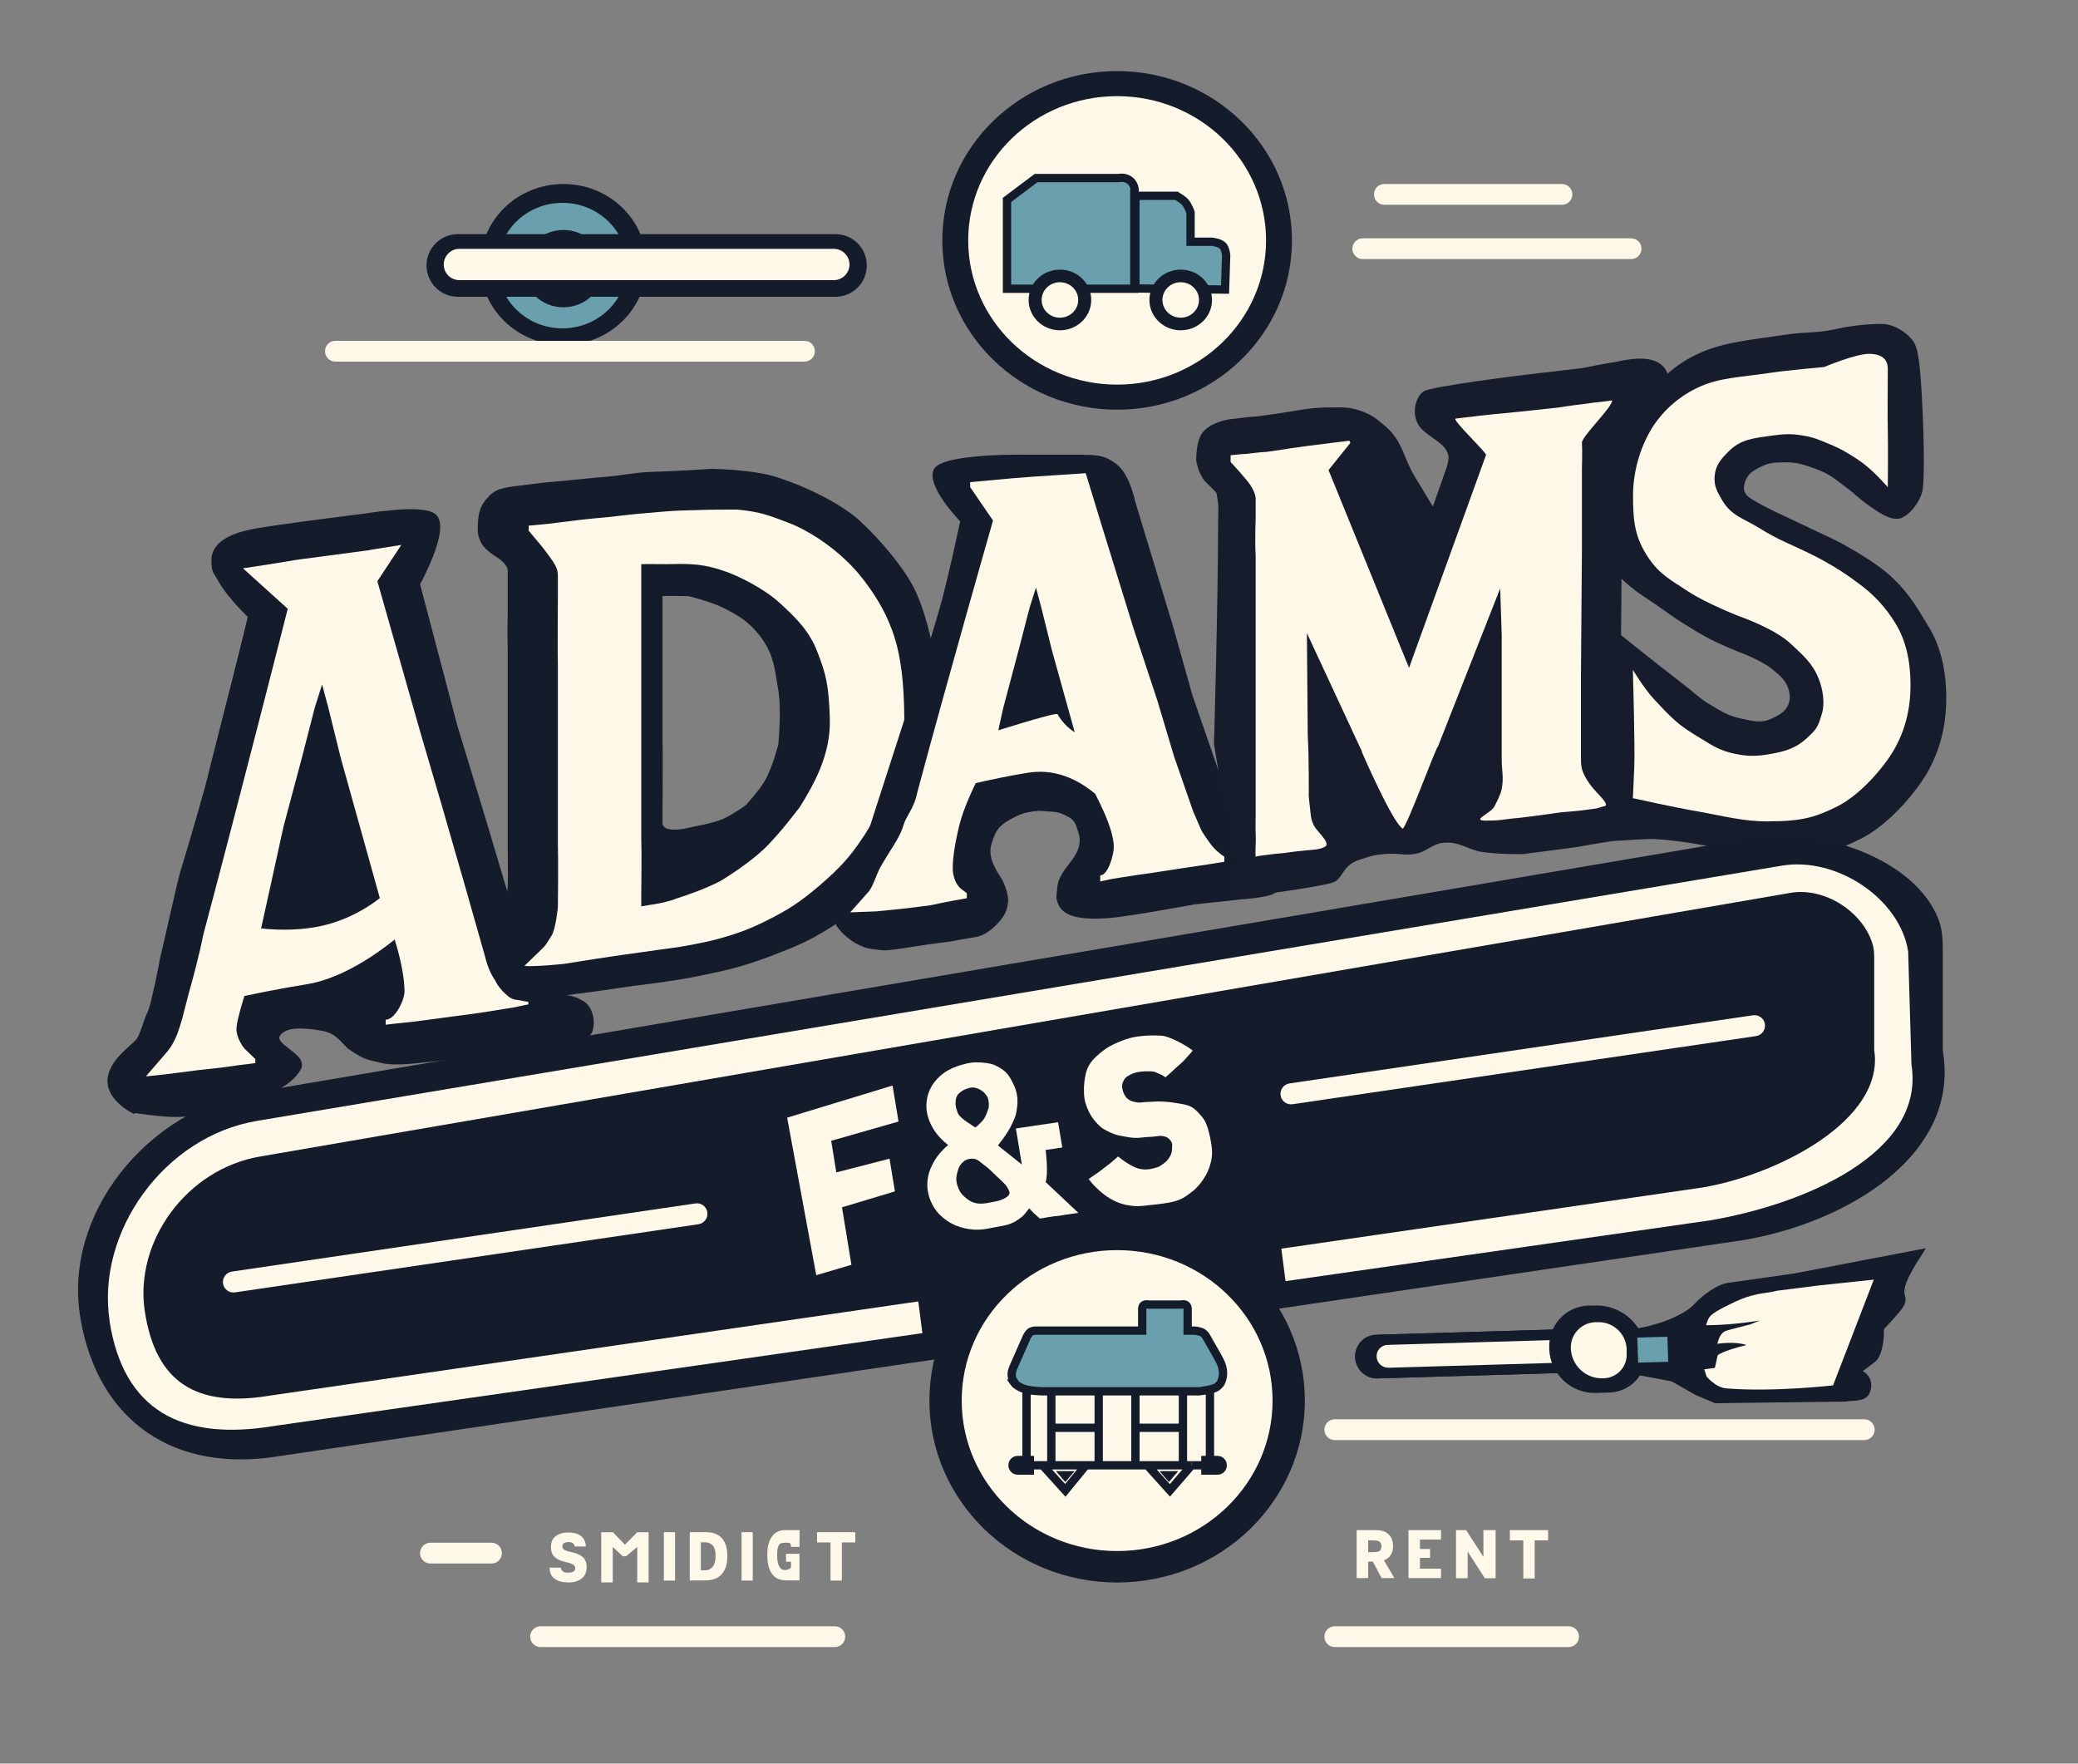
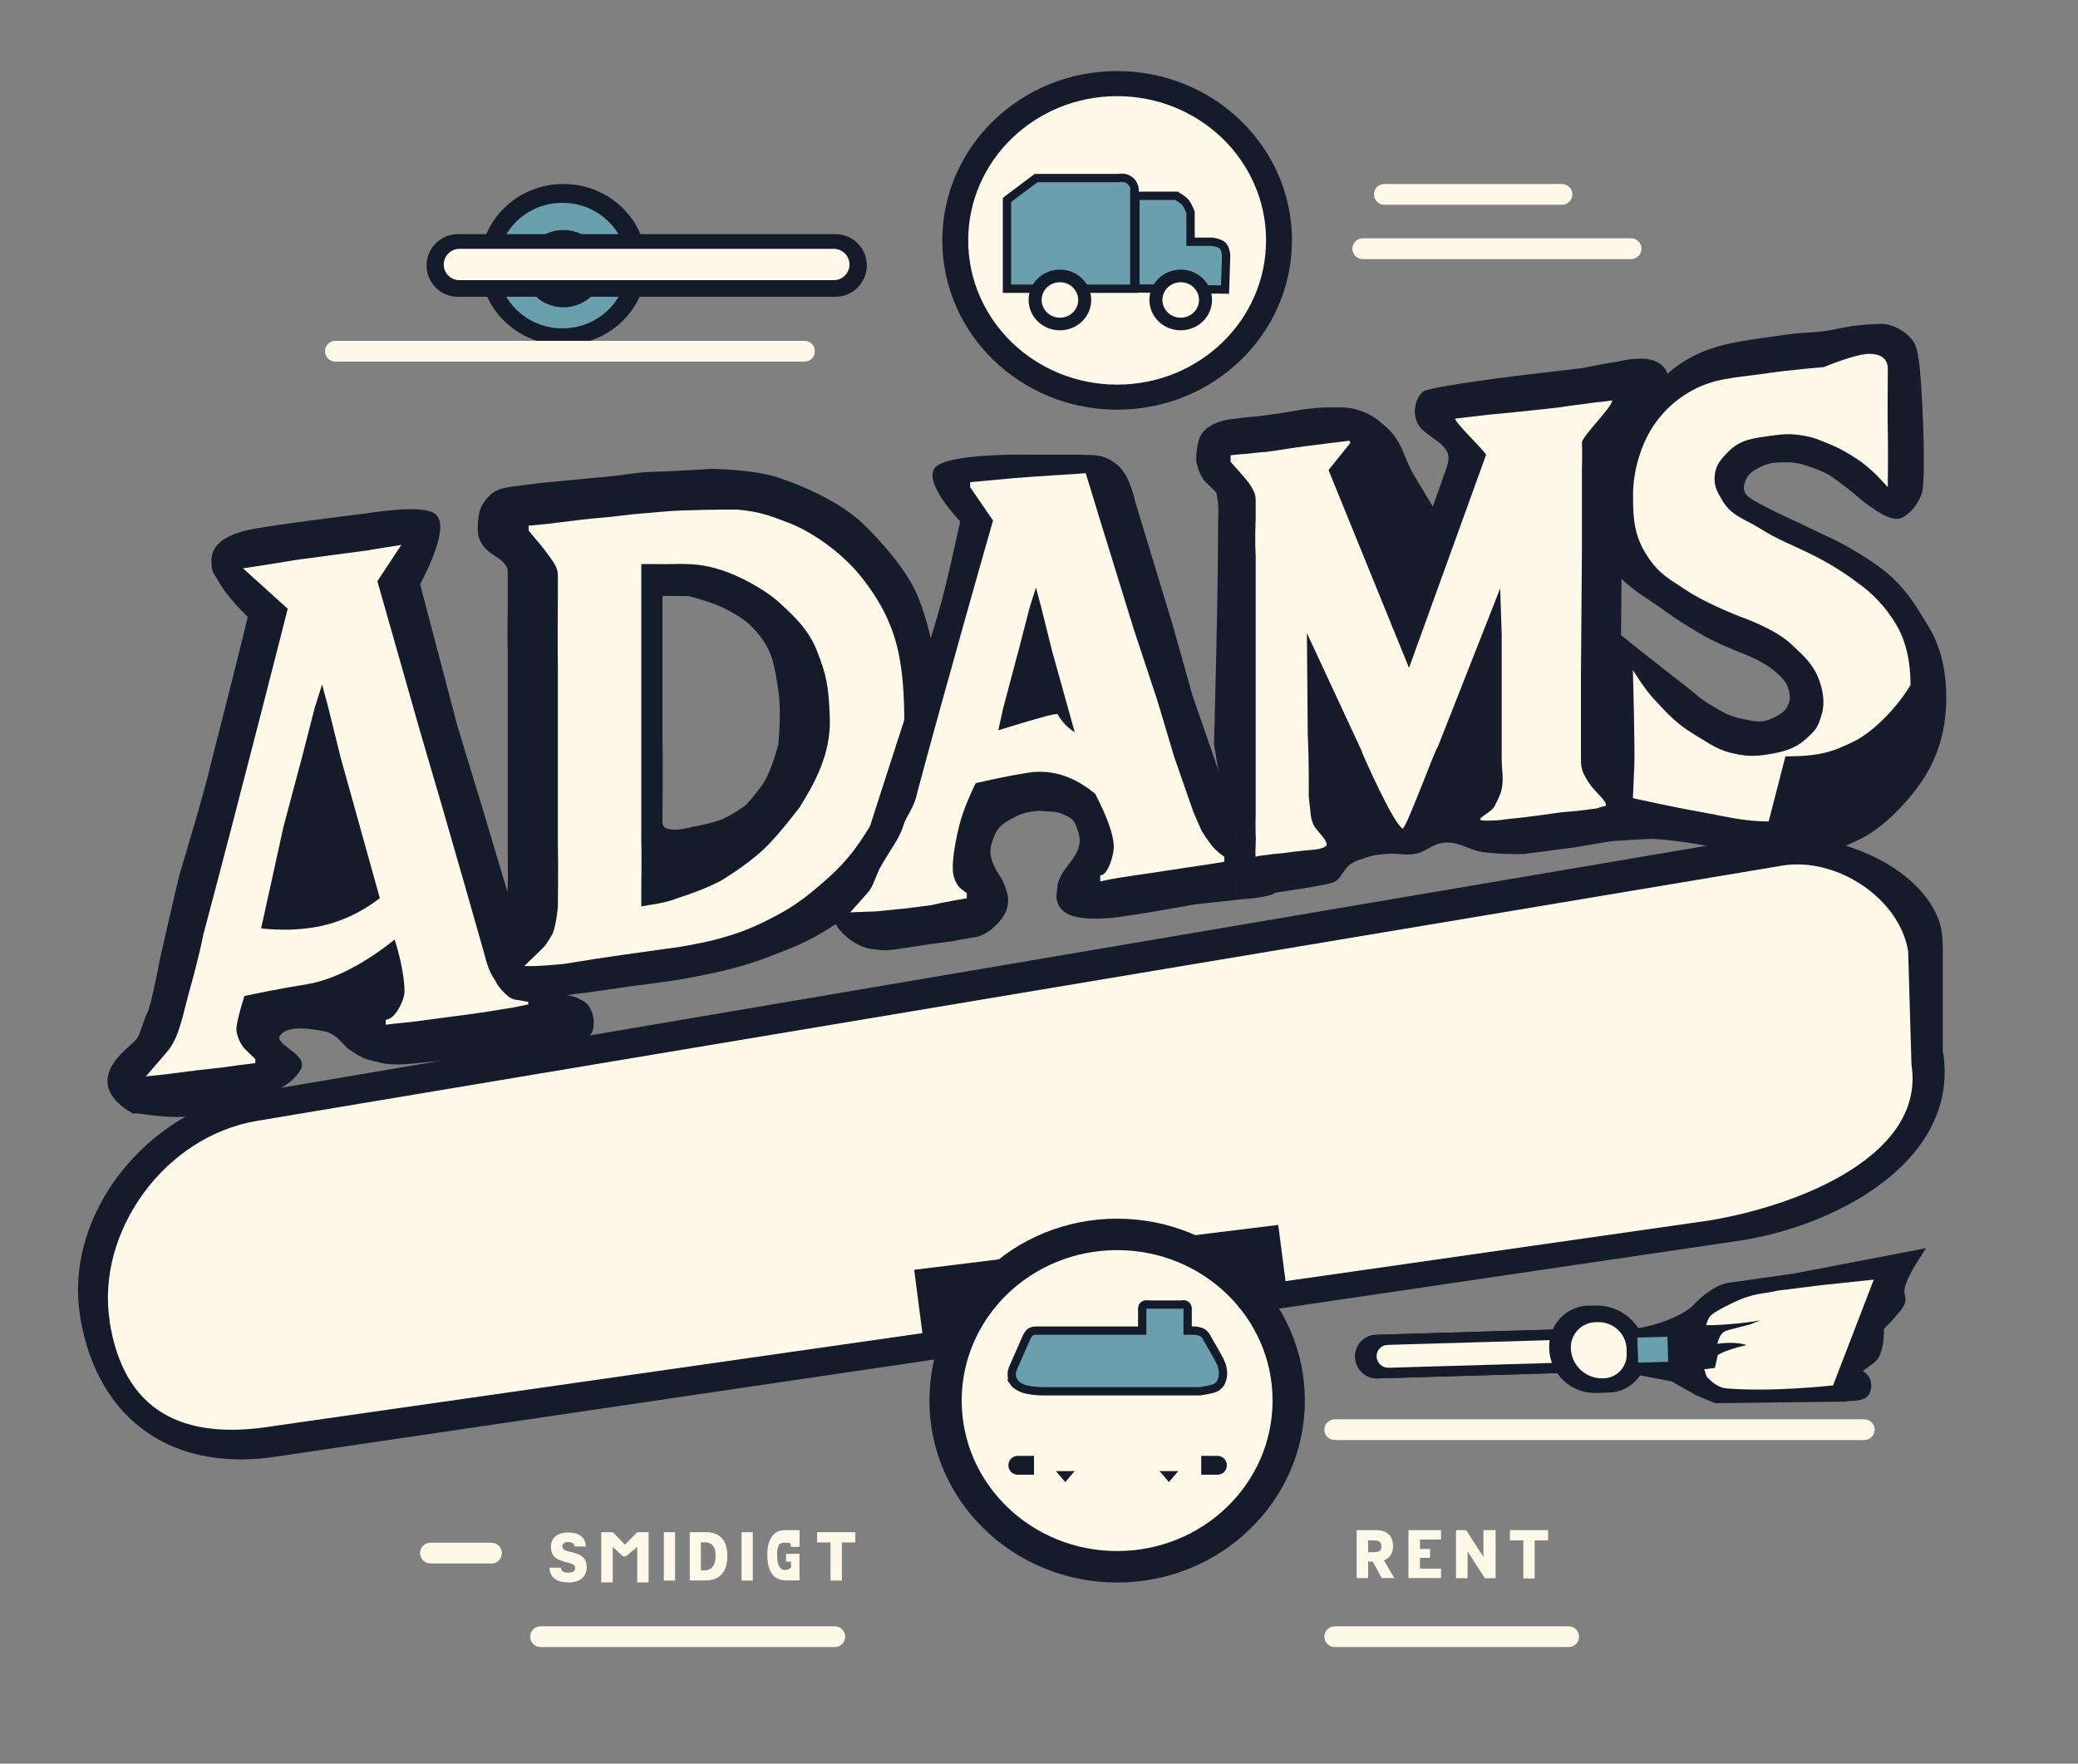
<svg xmlns="http://www.w3.org/2000/svg" id="_x31_500_x__x_1500_px_Geometric_Logo_1" version="1.1" viewBox="0 0 1500 1272.9">
  <rect x="0" y="0" width="1500" height="1272.9" fill="#808080" stroke="none" />
  <defs>
    <style>
      .st0 {
        fill: #161c2c;
      }

      .st1, .st2, .st3, .st4 {
        stroke: #141b2b;
      }

      .st1, .st2, .st5 {
        fill: #141b2b;
      }

      .st1, .st3, .st4 {
        stroke-width: 6px;
      }

      .st3, .st6 {
        fill: #6a9fad;
      }

      .st4 {
        fill: none;
      }

      .st7 {
        fill: #fef8e8;
      }
    </style>
  </defs>
  <g id="Design_Elements3" data-name="Design_Elements">
    <path class="st7" d="M983.7,172h193.7c4.2,0,7.5,3.4,7.5,7.5h0c0,4.2-3.4,7.5-7.5,7.5h-193.7c-4.2,0-7.5-3.4-7.5-7.5h0c0-4.2,3.4-7.5,7.5-7.5Z" />
    <path class="st7" d="M999.3,132.8h128.2c4.2,0,7.5,3.4,7.5,7.5h0c0,4.2-3.4,7.5-7.5,7.5h-128.2c-4.2,0-7.5-3.4-7.5-7.5h0c0-4.2,3.4-7.5,7.5-7.5Z" />
    <ellipse class="st5" cx="406.7" cy="190.9" rx="60" ry="58.1" />
    <ellipse class="st6" cx="406" cy="191.7" rx="46.7" ry="45.3" />
    <ellipse class="st5" cx="406.7" cy="193.9" rx="28.8" ry="27.9" />
    <path class="st7" d="M242.1,246h338.6c4.2,0,7.5,3.4,7.5,7.5h0c0,4.2-3.4,7.5-7.5,7.5H242.1c-4.2,0-7.5-3.4-7.5-7.5h0c0-4.2,3.4-7.5,7.5-7.5Z" />
    <path class="st5" d="M330.5,169h272.6c12.5,0,22.6,10.1,22.6,22.6h0c0,12.5-10.1,22.6-22.6,22.6h-272.6c-12.5,0-22.6-10.1-22.6-22.6h0c0-12.5,10.1-22.6,22.6-22.6Z" />
    <path class="st7" d="M320.3,190.9c0-6.2,5.1-11.3,11.3-11.3h270.3c6.2,0,11.3,5.1,11.3,11.3h0c0,6.2-5.1,11.3-11.3,11.3h-270.3c-6.3,0-11.3-5.1-11.3-11.3h0Z" />
    <path class="st7" d="M310.7,1113.5h44.1c4.2,0,7.5,3.4,7.5,7.5h0c0,4.2-3.4,7.5-7.5,7.5h-44.1c-4.2,0-7.5-3.4-7.5-7.5h0c0-4.2,3.4-7.5,7.5-7.5Z" />
    <path class="st7" d="M390.2,1173.8h212.4c4.2,0,7.5,3.4,7.5,7.5h0c0,4.2-3.4,7.5-7.5,7.5h-212.4c-4.2,0-7.5-3.4-7.5-7.5h0c0-4.2,3.4-7.5,7.5-7.5Z" />
    <path class="st7" d="M963.5,1173.8h168.8c4.2,0,7.5,3.4,7.5,7.5h0c0,4.2-3.4,7.5-7.5,7.5h-168.8c-4.2,0-7.5-3.4-7.5-7.5h0c0-4.2,3.4-7.5,7.5-7.5Z" />
    <path class="st7" d="M963.5,1024.4h382.2c4.2,0,7.5,3.4,7.5,7.5h0c0,4.2-3.4,7.5-7.5,7.5h-382.2c-4.2,0-7.5-3.4-7.5-7.5h0c0-4.2,3.4-7.5,7.5-7.5Z" />
    <path class="st2" d="M96.9,801.7l-.2,1.1h.2c.1,0,.4,0,.7.1.6,0,1.4.2,2.4.3,2,.3,4.9.7,8.1,1.1,6.3.7,14.1,1.5,19.7,1.4,16.9-.3,25.9-3.2,41-7.9,1-.3,1.9-.6,2.9-.9,5.5-1.7,12.3-4.3,17.7-6.4,2.7-1.1,5.1-2,6.8-2.7.8-.3,1.5-.6,2-.8.2-.1.4-.2.5-.2h.1c0,0,0,0,0,0h0l-.5-1,.5,1h0s.1,0,.1,0c0,0,.2,0,.4-.2.4-.2.9-.4,1.5-.7,1.2-.6,2.9-1.6,4.8-2.9,3.7-2.5,8.2-6.3,11-11.2.8-1.4,1-2.8.8-4.2-.2-1.3-.9-2.6-1.7-3.7-1.7-2.2-4.4-4.3-6.9-6.2l-.2-.2c-2.5-1.9-4.8-3.7-6.2-5.4-.7-.9-1.1-1.7-1.3-2.4-.1-.7,0-1.5.5-2.3,2.3-3.7,7.2-5.3,13-5.5,5.8-.3,12.1.6,16.7,1.4,4.5.7,7.3,1.8,10.1,3.6,2.8,1.9,5.4,4.7,9.6,9.1h0c0,0,.1.2.1.2,6.4,4.4,9.7,6.3,12.8,7.5,2,.8,3.9,1.2,6.5,1.8,1.3.3,2.7.6,4.4,1.1,5.4,1.4,12.4,1.3,18,1,2.8-.2,5.3-.4,7.1-.6.9,0,1.6-.2,2.1-.3.2,0,.4,0,.6,0h.2s0,0,0,0l17.6-1.8h0l14-1.8h0c3.7-.5,8.9-1.2,13-1.7l5.3-.7,1.6-.2h.4s.1,0,.1,0h.2s.5,0,.5,0l1.9-.2,6.1-.8c4.6-.6,9.7-1.3,11.8-1.5,2.7-.4,10-1,16.7-1.6,3.3-.3,6.5-.5,8.8-.7.7,0,1.4-.1,1.9-.2h.8c0,0,.8-.1.8-.1h.2s0,0,0,0h0v-1.1c0,0,0,1.1,0,1.1h0v-.2q0,.2,0,.2h0s.2,0,.2,0c0,0,0,0,.2,0,.1,0,.3,0,.5,0,.5,0,1.3-.2,2.3-.4,1.9-.4,4.5-1,7.1-1.9,2.6-.9,5.4-2,7.7-3.5,2.2-1.5,4.1-3.4,4.8-5.7,1.2-4.2,1-8.7-.2-12.4-1.2-3.7-3.4-7-6.4-8.6-.3-.2-.6-.3-.9-.5-2.2-1.2-4.1-2.2-6.5-2.8-2.8-.8-6.3-1.2-11.9-1.2s-1.3,0-1.9,0c-2,0-3.6,0-5.1,0-1.9-.1-3.3-.4-4.4-.9-2.1-1-3.5-3-4.9-8.4h0s0,0,0,0l-17-57.6h0l-19.7-66h0s-18.8-61.8-18.8-61.8l-26.9-102.1s0,0,0,0c.2-.3.4-.7.7-1.3.6-1.1,1.4-2.7,2.4-4.6,1.9-3.9,4.3-9.1,6.5-14.7,2.1-5.5,4-11.4,4.7-16.6.7-5.1.3-9.8-2.6-12.6-1.2-1.1-2.9-1.9-5-2.5-2-.5-4.5-.9-7.1-1.1-5.3-.4-11.6-.1-17.7.4-6,.5-11.8,1.2-16.1,1.8-2.2.3-3.9.6-5.1.8-.6,0-1.1.2-1.4.2-.2,0-.3,0-.4,0h0s0,0,0,0c-.9.1-2.9.4-5.7.7-15.6,2-55.4,7-68.8,9.5-.2,0-.4,0-.5,0-5.1.9-13.2,2.4-20.1,5.6-7.1,3.3-13.4,8.6-13.4,17.3s1.8,9,4.3,13.6c2.5,4.6,5.8,9.2,9.2,13.2,3.3,4,6.6,7.6,9.1,10.1,1.2,1.3,2.3,2.3,3,3,.3.3.5.5.7.6,0,.3-.2.7-.3,1.4-.4,1.9-1.3,5.4-3,12.4-3.4,13.8-10.2,41-23.8,94.2h0s0,0,0,0c-3.4,15.6-18.8,67.2-21.7,76.4h0c-1.3,4.6-5.1,20.9-8.5,36-1.7,7.5-3.4,14.8-4.6,20.2-.6,2.7-1.1,4.9-1.5,6.4l-.4,1.8v.5c-.1,0-.1.1-.1.1h0s0,0,0,0h0s0,0,0,0h0s1.1.2,1.1.2l-1.1-.2h0s0,0,0,0v.3c0,.1,0,.2-.1.4,0,.2,0,.4-.1.6-.2.9-.4,2.2-.7,3.7-.6,3.1-1.5,7.3-2.4,11.6-1,4.3-2,8.8-2.9,12.5-.5,1.9-1,3.5-1.4,4.8-.4,1.4-.8,2.3-1.1,2.9-1.2,2.2-2.3,5.4-3.3,8.5-.2.7-.4,1.3-.7,1.9-.6,1.9-1.3,3.8-2,5.4-.7,1.6-1.5,3-2.3,3.9-.7.8-2,1.9-3.6,3.4-.3.3-.6.6-1,.9-2,1.8-4.4,4-6.7,6.4-4.6,4.9-8.9,11.2-9.1,18.3-.2,7.5,4.6,13.4,9.3,17.4,2.3,2,4.7,3.6,6.5,4.6.9.5,1.6.9,2.1,1.2.3.1.5.2.6.3,0,0,.1,0,.2,0h0s0,0,0,0h0l.5-1ZM96.9,801.7l-.2,1.1h-.2s-.2,0-.2,0l.5-1Z" />
    <path class="st7" d="M267.1,396.9l22.6-3.6-17.3,26.2,30.9,108.6,15.8,53.9,16.6,57.6,14.3,50.3c2.3,9.5,5.3,15.3,9,19.7,3.8,4.4,6.6,6.8,11.3,8.7,3.9,1.6,10.5,2.2,10.5,2.2l.7,4.4-10.5,2.2-13.6,2.2s-9.9,1.6-14.3,2.2c-3.3.5-16.6,2.2-16.6,2.2,0,0-10.5,1.4-16.5,2.2l-11.3,1.5-14.3,1.5-6,.7v-3.6c6.8,0,13.6-14.2,13.6-20.4,0-16.4-8.2-44.9-15.1-57.6l-30.9-110.8-9-36.4-4.5-16.8-5.3,16.8-9,35-13.6,51-7.5,34.2-13.5,61.2c-2.2,14.2-14.3,44.5-12.8,52.5,1.8,9.5,7.5,13.9,7.5,13.9l6,5.8v2.9c-4.5.7-12,1.5-12,1.5l-10.5,1.5-19.6,2.2c-.2,0-22.6,2.9-22.6,2.9l-14.3,1.5s12-13.9,15.1-17.5c3-3.6,3.8-5.1,6-9.5,2.3-4.4,5.3-15.3,5.3-15.3,0,0,2.5-9.6,4.5-17.5,2.3-8,7.9-28.7,10.5-42.3,25.7-96.3,61-235.4,61-235.4l-32.3-29.2c33.9-5.1,33.9-5.5,42.1-6.6,7.5-1,44.7-5.9,49.7-6.6ZM283.7,639.6l1.1,38.6c-19.9,16-42.5,28.7-62.8,32.1-20.1,3.3-38,6.8-56.5,11l-2.9-56.1s33,10.2,67,3.6c34-6.6,54.2-29.2,54.2-29.2Z" />
    <path class="st5" d="M366.8,719c-2.9-2.2-5.5-5.1-7.5-8-3.4-4.8-2.7-9.6-2.3-15.3.5-5.7,3-8.5,4.6-14,2.4-8.5,1.7-16.6,3-25.3,2.9-19.2,1.9-22.1,1.9-41.6v-144.5c-.4-12.5,0-29,0-29v-29.2c0-4.9-7.2-9.5-7.2-9.5,0,0-8.3-4.8-11.3-9.7-3.3-5.4-3.4-9.6-3-15.8.5-6.9,1.5-11.4,6-16.8,6.2-7.5,11.1-8.1,23.3-9.7,11.4-1.5,18.8-2.4,28.6-3.2,9.5-.8,24-2.5,33.8-3.2,10.6-.8,23.2-3.4,33.1-3.6,18.5-.5,43.6-2.2,43.6-2.2,0,0,29.2.3,46.7,5.8,25.2,8,49.8,21.3,61.7,32.8,12.2,11.2,33.5,35.1,40.6,53.2,7.5,17.7,14.3,46.6,15.1,72.9.7,25.9-2.5,54.8-8.3,74.3-5.3,17.8-14,36.5-29.4,57.6-12.2,16.7-23,23.4-40.6,34.6-15.7,10-25.7,13.9-43.2,20.6-20.9,7.9-33.4,10.6-55.4,15-16.5,3.3-42.8,6.3-42.8,6.3l-30.3,4.4s-18.9,2.2-30.9,4.4c-7.1,1.3-11.8,3.8-18.8,2.2-5.6-1.3-6.7-.2-11.3-3.6ZM522.6,590.7c6.6-2.9,15.8-9.6,15.8-9.6,0,0,9.2-10,13.6-17.4,5.5-9.5,9.8-26.2,9.8-26.2,0,0,2.5-24.2,0-39.4-2.6-16-3.4-26.5-13.5-39.4-7.7-9.8-14.3-13.9-25.6-19.7-9.4-4.8-25.6-8.7-25.6-8.7,0,0-10.2-.4-24.1,0-6.6.2-27.2-40-36.2-40s-11.4.7-14,2.7l55.4-20.2v158.2c.4,13.1,0,53.2,0,62.7s22.6,2.9,22.6,2.9c0,0,13.8-2.3,21.8-5.8Z" />
    <path class="st7" d="M378.6,697.1c5.3-5.1,4.5-4.4,6.8-6.6,3-2.9,2.3-2.2,5.3-5.1,3.8-3.6,3.8-4.4,7.5-10.2,3-4.7,4.5-20.4,4.5-20.4,0,0,.4-33.1,0-45.8v-128.4c-.3-11.5,0-48.8,0-48.8v-16c0-4.5-1.3-7.1-3.8-10.9-1.9-2.9-7.5-10.2-7.5-10.2l-9.8-11.7v-3.6c12-1.2,9.8-.7,21.1-2.2,10.5-1.4,23.3-2.9,32.4-3.6,8.7-.7,18.1-2.2,27.1-2.9,9.8-.7,19.4-1.9,28.6-2.2,17.1-.5,21.1-.7,41.4-.7,16.5,1.6,22.4,4,36.9,9.5,14.5,5.5,30.4,16.4,41.4,27,11.3,10.3,25,29.3,31.6,45.9,6.9,16.3,9.8,34.9,10.5,59,.7,23.9-.7,29.4-6,47.4-4.9,16.4-9.8,25.4-18.8,40.1-11.5,18.8-19.9,28.6-36.9,43-13.4,11.4-21.8,16.9-37.6,24.8-12.9,6.4-20.7,9.2-34.6,13.1-10.7,3-27.9,5.8-27.9,5.8l-41.4,5.8-19.6,2.9-22.6,3.6s-21.1,2.2-28.6,1.5ZM486.9,649c11.3-3.6,23.3-8,33.1-13.1,12.1-7.3,26.3-17.5,34.6-26.2,8.6-9.1,13.5-15.3,22.6-27,10.5-16.8,22.6-38.2,21.8-64.1-.7-23.9-2.8-32.3-9-48.1-6-16.1-17.6-26.5-27.6-35.7-10.4-9.5-29.3-19.5-41.6-23.3-12.3-4.1-21.8-4.7-34.6-4.4-6.1.2-10.5,0-18.8,0s-10.5.6-12.9,2.5l8.4-15.6v211.3c.4,12.1,0,30.6,0,39.4v9.5c7.5-1.5,12.8-1.5,24.1-5.1Z" />
    <path class="st5" d="M781.7,328.3c11.9,0,16.3.8,24.1,6.6,9.7,7.1,13.6,27,13.6,27l26.9,88.6,14.5,51.5,19.4,56,14.8,47c1.9,9,4.6,12.2,8.6,16.4,4,4.2,6.1,4.9,11.3,6.8,4.3,1.6,7.1,6.4,7.1,6.4,0,0,2,4.8,0,7.9-2.1,3.3-4.8,3.5-8.6,4.4-7,1.6-17.3,2.2-17.3,2.2,0,0-8.5,1-13.5,1.5-3.8.3-20.3,2.2-20.3,2.2l-16.5,2.9-16.6,2.9-18.8,2.9s-13.8,2.2-25.4,1.4c-9.8-.7-19-2.9-21.8-12.1-1.2-3.8-.4-4.3,0-10.1,1-15.6,21.6-22.9,14.8-41.2-1.1-2.9-1.2-4.5-3-6.8-2.2-2.7-4.3-3.4-7.5-4.9-4.4-2-7.3-1.9-12.1-2.2-5.3-.4-6-.7-13.5.7-4.6.9-8.3,2.9-8.3,2.9,0,0-6.3,2.9-9.8,5.8-3.8,3.2-5.1,5.7-6.8,10.2-1.9,5.2-2.7,8.4-1.5,13.9,1.4,6.6,7.7,15.4,7.7,15.4,0,0,5,9.6,4.5,16.2-.5,7.1-3.2,11.2-8.1,16.4-4.9,5.2-10.8,8.7-16,9.4s-16.6,2.9-16.6,2.9l-18,2.4-18.1,2.8c-11.7,1.6-11.6,1.6-18.3.8-6.3-.7-9.3-1.5-14.8-4.5-8-4.4-18-14.8-14.3-18.2,3.6-3.4,4.7-10.8,7.5-15,2.8-4.1,6.8-19.7,6.8-19.7,0,0,42.4-132,45.2-139.5,3.1-7.5,11.1-35.3,14.9-48.1,5.8-19.7,15.2-64.1,15.2-64.1,0,0-25.6-26.2-18.8-37.9,6.8-11.7,69-10.2,69-10.2h38.6Z" />
    <path class="st7" d="M783.7,341.5l4.5,14.6,6,19.7,24.1,78,17.1,51.7,12.2,40.8,13.7,39.4,6,13.8s5.1,8.4,9,12.6c3.1,3.4,7.5,6.3,7.5,6.3v3.6l-14.3,2.3-15.1,2.2s-10.5,1.7-14.3,2.2c-2.8.4-9.8,1.5-9.8,1.5,0,0-5.4.8-10.5,1.5l-9.8,1.5-9,1.5-6.8,1.5v-4.4c5.8,0,9.8-15.2,9.8-20.4,0-14-12.7-37.2-18.5-48l-26.2-94.1-7.7-31-3.8-14.2-4.5,14.2-7.7,29.7-11.5,43.3-6.4,29.1s-19.4,32.1-25.1,54.8c-3.5,13.9-5.8,28.9-4.5,35.7,1.5,8.1,6,10.9,6,10.9l3.8,2.9v3.6c-3.8.6-15.8,2.9-15.8,2.9l-10.5,2.2-17.3,2.2-21.8,2.2-18.8.7s11-12.2,13.6-15.3c2.6-3.1,5.6-12.3,7.5-16,1.9-3.7,8.3-13.9,8.3-13.9,0,0,7.3-10.8,9-17.5,1.9-6.8,7.9-12.5,10.1-24.1,21.9-81.8,54.6-196,54.6-196l-16.5-24.1v-3.6s19.2-1.8,31.6-2.9c17.7-1.5,47.7-3.1,51.9-3.6ZM786,533.1l12,46.6c-20.3-20.2-39.2-24.7-56.4-21.9-17,2.8-24,4.5-39.8,8l-1.6-40.1,13.5,3.6s48.7-15.6,49.7-13.8c8.3,14.6,22.6,17.5,22.6,17.5Z" />
    <path class="st0" d="M912.4,645.4s43.6-5.8,50.4-8.7c6.8-2.9,6.1-12,18.1-16,8.8-2.9,11.1-3.8,20.3-4.4,9.2-.6,12.5,1.4,20.3,0,8.4-1.5,11.8-7,20.3-8,11.1-1.3,18.1,5.1,27.9,6.6s26.3,1.8,30.1,1.5l33.9-4.4c3.8-.3,28.5-5.1,32.4-5.1s18.1-1.5,33.1-1.5-10.2-9.1-10.2-9.1c0,0-10.5-4.5-13.9-8.4-3.3-3.7-3.7-12.4-3.7-12.4,0,0-1.5-12.8-1.5-21.4v-67.4l.9-102.7,4.4-41,7.5-25.5s11.3-21.9,18.8-32.1c4.5-8.7,4.5-19-5.3-24.1-9.8-5.1-26.1-.8-30.1,0-4,.4-20.1,3.6-24.1,4.4-3.8.4-34.8,4.1-37.6,4.4-3,.3-71.5,8.7-76.8,12.4-5.3,3.6-9,15-3.8,24,5.3,9,22.6,13.4,21.8,24.8-.2,2.6-1.5,6.6-1.5,6.6l-9.8,27.7s-8.1-13.3-13.2-21.9c-8.3-13.9-8.5-25-20.7-35.7-6.5-5.7-10.6-8.9-18.8-11.7-8.6-2.9-14.2-2.2-23.3-2.2-10.9,0-23.4,2.3-27.6,3.1-4.2.5-8.3,1.4-11.3,1.7-2.8.3-8,1.2-12.2,1.7-4.2.1-12.5,1.2-16.5,1.7-4,.1-16.9,2.5-22.7,10-5,6.5-4.5,20.4-4.5,20.4,0,0,1.2,6.7,3.8,10.9,2.1,3.4,0,1.5,6.8,8,4.9,4.8,3.8,3.6,4.5,7.3,1.4,7,.7,11.1.7,18.2-.1,62.5-3,160-3,160l5.3,31.6,5.3,18.2,3,13.8s2,14,2.2,19.7c.4,5.3-2.8,23.5-2.2,28.4,2.4-.6,22.6-3.6,22.6-3.6Z" />
    <path class="st7" d="M983.2,542.6l-44.4-95.5h4.5l.7,83.8c1,17.8.7,43.7.7,43.7,0,0,.8,8,1.5,13.8.3,2.4.6,3.5,1.5,5.8.9,2.3,1.8,3.4,3.8,5.8,1.5,1.9,1.5,1.7,3,3.6,1.7,2.1,4.5,5.8,2.3,7.3-3.7,2.4-9.9,2.5-14.3,2.9-6.3.6-9,1-12.8,1.5-3.8.7-8.3.7-13.5,1.5-4.5.6-7.8.9-9.8,1.5-.5-4.3.4-11.4,0-15.9-.2-4.9,0-15.4,0-15.4v-185.8c-.7-12.3,0-26.2,0-26.2v-14.6c0-4-2-7.2-3.8-10.2-2.2-3.7-14.3-16.8-14.3-16.8v-4.8s7.8-.9,11.3-1c3.5-.4,10.6-1.3,14.3-1.4,3.6-.4,8.1-1.2,10.5-1.5,2.6-.3,6.1-1.1,9.8-1.5,3.6-.7,39.9-5.1,39.9-5.1l.7,1.5-15.8,19.7,61.7,151.6h-6.8l58.7-162.3c2.6,0-25.5-26.4-21.8-26.5,3.6-.4,29.1-3.5,32.6-3.6,3.6-.4,19-1.9,21.6-2.2,2.4-.3,17-1.8,20.3-2.2,3.4-.7,17.6-2.5,21.1-2.9,3.4-.7,14.9-1.6,17.3-2.2.5,4.6-22,26-21.8,30.6.4,4.6,0,19,0,19v59.8l-.7,88.9v58.3c0,7.4,0,10.2,4.5,17.5,2.2,3.6,3.9,5.5,6.8,8.7,3,3.3,9.7,9.7,5.3,10.2-.6,0-5.3,1.5-5.3,1.5,0,0-3.2.4-5.3.7-2.1.3-3.2.5-5.3.7-2.6.3-4.1.5-6.8.7-3.2.3-8.3.7-8.3.7,0,0-6.4.9-10.5,1.5-4.4.6-6.9.9-11.3,1.5-6.8.9-8.3,1-13.5,1.5-7.3.7-7.5,1.5-18.8,1.5s3.4-5.1,6-10.2c1.9-3.8,4.5-8.5,5.3-12.6,1.6-8.3,0-13.2,0-21.6v-89.6l-1.5-45.9,4.1,2.9-48.5,123.2c-1.8,1.3-22.7,58.7-25.6,59.6-7.5-4.6-29.4-55.2-29.4-55.2Z" />
    <path class="st0" d="M1285.5,617.7c-21.7,0-36.7-4.4-60.1-8.4-21.2-3.7-39-4.2-39-4.2,0,0-21-21.8-20.3-36.2.7-14.4,0-113.7,0-113.7,0,0,29.6,23.8,48.9,38.6,7.9,6,11.7,10.3,20.3,15.3,7.8,4.6,12.3,7.6,21.3,9.5,8.6,1.8,14.5,3.7,22.4,0,6.6-3,11.4-6,12.8-13.1,1-5.3-2.2-11.7-2.2-11.7-3-5-5.9-7.2-10.5-10.9-8.1-6.6-24.1-12.4-24.1-12.4,0,0-12.1-4.9-19.6-8.7-7.6-3.9-11.6-6.5-18.8-10.9-12.1-7.5-14.3-10.1-30.1-20.4-13.9-9.1-22.6-19.7-22.6-19.7v-69.2c0-23.2,10.8-34.2,24.1-53.5,11.4-16.7,23.4-26.4,40.1-33.8,17-7.4,36.8-9.2,59.3-12.5,18.2-2.7,23.7-1.1,38.4-4.4,9-2,21-3.6,32.4-3.6s21.8,9.5,24.1,14.6c2.2,5.1,3.8,13.1,5.3,43.7,1.5,30.6,1.5,56.8,0,62.7-2.6,10-12,19.7-18.1,19.7s-12-3.6-20.3-9.5c-8.6-6-8.9-7.6-17.3-13.8-7.4-5.5-11.5-9.2-20.3-12.4-8.1-2.9-13.2-5.1-21.8-5.1s-12.7.1-19.6,3.6c-4.4,2.3-7.8,4.3-9.8,8.7-1.7,3.9-2.4,7.4,0,10.9,3,4.4,28.6,16,28.6,16l36.9,17.5s27,13.8,40.6,27c12.4,12,17.5,21.6,25.9,35.3,8.3,13.7,12.5,30.8,12.5,51.2s-4.7,38.2-14,54.3c-9.3,15.8-28.9,37.8-47.3,47-18.4,9.1-29.8,12.6-57.8,12.6Z" />
-     <path class="st7" d="M1276.7,592.9c-18.6,0-31.6-3.8-51.6-7.3-18.2-3.2-46.4-9.5-46.4-9.5,0,0,.4-10.1,1-22.6.6-12.5-1-70-1-70,0,0,8.2,13.7,15.3,21.2,5.3,5.7,8.5,9.3,14.3,14.6,6.4,5.8,12.1,9.3,19.6,13.8,9.2,5.7,14,8.7,24.1,10.9,10.3,2.2,16.6,1.9,27.1,0,10-1.8,17.5-4.2,24.8-10.9,7.5-6.9,8.3-8,11.3-18.2,2.2-7.6.6-17.4-2.3-24.8-4.5-11.5-11.2-16.9-20.3-25.5-11.8-11.1-36.9-19.7-36.9-19.7,0,0-23.9-9.3-37.4-18.2-11.9-7.9-19.9-11.8-27.9-23.4-10.6-15.3-11.6-27.6-11.6-45.8s5.9-36.4,14.2-49.4c8.6-13.1,20.1-22.8,34.4-29.2,14.6-6.4,29.7-6.7,49-9.6,15.7-2.3,40.3-4.4,40.3-4.4,0,0,22.6-9.5,32.4-9.5s13.6,4.3,13.6,10.9c0,21.1-.3,32,0,44.5.3,12.2,0,40.8,0,40.8,0,0-6.6-7.4-11.3-11.7-5.7-5.1-9.2-7.7-15.8-11.7-5.9-3.6-9.4-5.4-15.8-8-6.8-2.8-10.7-4.6-18.1-5.8-8.7-1.5-13.9-1.2-22.6,0-13.1,1.9-22.5,2.4-31.6,11.7-5.6,5.6-9.1,9.8-9.8,17.5-.6,7.2,1.9,11.4,5.6,17.7,6.6,11.2,15.9,13.1,27.1,20.1,13,8.2,22.9,11.7,35.3,17.8,12.6,6.1,24.4,13.2,35.2,21.4,11.2,7.9,20.4,17.8,27.5,29.6,7.2,11.8,10.7,26.6,10.7,44.2s-4,33-12,46.9c-8,13.7-24.9,32.7-40.6,40.6-15.8,7.9-25.6,10.9-49.7,10.9Z" />
+     <path class="st7" d="M1276.7,592.9c-18.6,0-31.6-3.8-51.6-7.3-18.2-3.2-46.4-9.5-46.4-9.5,0,0,.4-10.1,1-22.6.6-12.5-1-70-1-70,0,0,8.2,13.7,15.3,21.2,5.3,5.7,8.5,9.3,14.3,14.6,6.4,5.8,12.1,9.3,19.6,13.8,9.2,5.7,14,8.7,24.1,10.9,10.3,2.2,16.6,1.9,27.1,0,10-1.8,17.5-4.2,24.8-10.9,7.5-6.9,8.3-8,11.3-18.2,2.2-7.6.6-17.4-2.3-24.8-4.5-11.5-11.2-16.9-20.3-25.5-11.8-11.1-36.9-19.7-36.9-19.7,0,0-23.9-9.3-37.4-18.2-11.9-7.9-19.9-11.8-27.9-23.4-10.6-15.3-11.6-27.6-11.6-45.8s5.9-36.4,14.2-49.4c8.6-13.1,20.1-22.8,34.4-29.2,14.6-6.4,29.7-6.7,49-9.6,15.7-2.3,40.3-4.4,40.3-4.4,0,0,22.6-9.5,32.4-9.5s13.6,4.3,13.6,10.9c0,21.1-.3,32,0,44.5.3,12.2,0,40.8,0,40.8,0,0-6.6-7.4-11.3-11.7-5.7-5.1-9.2-7.7-15.8-11.7-5.9-3.6-9.4-5.4-15.8-8-6.8-2.8-10.7-4.6-18.1-5.8-8.7-1.5-13.9-1.2-22.6,0-13.1,1.9-22.5,2.4-31.6,11.7-5.6,5.6-9.1,9.8-9.8,17.5-.6,7.2,1.9,11.4,5.6,17.7,6.6,11.2,15.9,13.1,27.1,20.1,13,8.2,22.9,11.7,35.3,17.8,12.6,6.1,24.4,13.2,35.2,21.4,11.2,7.9,20.4,17.8,27.5,29.6,7.2,11.8,10.7,26.6,10.7,44.2c-8,13.7-24.9,32.7-40.6,40.6-15.8,7.9-25.6,10.9-49.7,10.9Z" />
    <path class="st5" d="M993.4,963.4l131.8-3.9c8.7-.3,16,6.6,16.3,15.3h0c.3,8.7-6.5,16-15.2,16.2l-131.8,3.9c-8.7.3-16-6.6-16.3-15.3h0c-.3-8.7,6.5-16,15.2-16.2Z" />
    <path class="st5" d="M993.4,963.4l131.8-3.9c8.7-.3,16,6.6,16.3,15.3h0c.3,8.7-6.5,16-15.2,16.2l-131.8,3.9c-8.7.3-16-6.6-16.3-15.3h0c-.3-8.7,6.5-16,15.2-16.2Z" />
    <path class="st5" d="M1001.7,970.7l146.9-4.3c4.6-.1,8.4,3.5,8.6,8h0c.2,4.6-3.4,8.4-8,8.5l-146.9,4.3c-4.6.1-8.4-3.5-8.6-8h0c-.2-4.6,3.4-8.4,8-8.5Z" />
    <path class="st7" d="M1001.7,970.7l146.9-4.3c4.6-.1,8.4,3.5,8.6,8h0c.2,4.6-3.4,8.4-8,8.5l-146.9,4.3c-4.6.1-8.4-3.5-8.6-8h0c-.2-4.6,3.4-8.4,8-8.5Z" />
    <path class="st5" d="M1118.3,972.6c-.6-16.2,12.1-29.8,28.3-30.3h4.7c19.7-.7,36.2,14.7,37,34.4h0c.5,15.2-11.3,27.9-26.6,28.4l-9.6.3c-18,.5-33.1-13.6-33.8-31.6v-1.3Z" />
    <path class="st7" d="M1133.9,973.3c-.4-10.2,7.6-18.7,17.8-19h1.6c11.1-.4,20.5,8.3,20.9,19.4v3.3c.5,9.5-7,17.5-16.5,17.8h-.8c-12.2.4-22.5-9.2-23-21.5h0Z" />
    <path class="st1" d="M1225.6,943.1c-10.9,11.2-33.2,17.1-43,18.6l.9,27.9,24.3,4.6,17.5,10,13.4,5.6,93.4-1.2c3.6-.9,12.6.4,14.7-4.2,1.9-4.4,1.9-11.4-8.3-14.1,0,0,13.4-9.4,14.4-11,1-1.5,4.4-7.4,4-21.2,0,0,7.7-8,12-13.2,10.7-12.9-8.1-4,15-39.7l-88.2,16.9-46.5,6.6c-3.4,0-12.8,3.1-23.7,14.3Z" />
    <path class="st7" d="M1249.7,940.9c-17.2,8.3-16,9.5-18.2,15.6,0,0,17.1.2,38.8-3.4-12.3,4.9-2.3,1.4-15.4,5-9.3,2.5-10,2.2-12.3,4.9-2,2.4-2.9,6.9-2.9,6.9,0,0,12.4-2,21,.9-17.7,4.3-20.8,7.4-20.8,7.4l-2,9.1-7.7,1,1.7,5.2s6.4,8,14.3,8.6c34.3,2.8,77-2.2,77-2.2l29.4-76.3-38.8,4.1-31,3.9c-10,2.6-16,.9-33.1,9.3Z" />
    <polygon class="st6" points="1181.9 965.4 1203.6 964.8 1204.2 982.9 1182.5 983.5 1181.9 965.4" />
    <path class="st7" d="M434,1142.1v-36.2h8.4l8.7,9,8.9-9h8.2v36.2h-8.2v-25.6l-8.1,6.8h-2.3l-7.3-6.8v25.6h-8.2Z" />
    <path class="st7" d="M479.2,1140.8v-34.9h8.1v34.9h-8.1Z" />
    <path class="st7" d="M535.3,1140.8v-34.9h8.1v34.9h-8.1Z" />
    <path class="st7" d="M566.8,1140.6c-2.4,0-4.6-.6-6.6-1.8-1.9-1.2-3.5-3.2-4.6-5.8-1.1-2.6-1.7-6.1-1.7-10.3v-1c0-3,.3-5.6,1-7.8.7-2.2,1.6-4,2.7-5.4,1.2-1.4,2.5-2.5,4-3.1,1.5-.7,3.2-1,4.9-1h10.7v6.8s-.2,3.2,0,5.3h-6.2c-.2-1.2,0-2.3-1.1-2.8-.5-.2-1.3-.2-1.3-.2h-2.3c-1,0-2.3.2-3.1.7-.7.5-1.1.8-1.5,2.3-.5,1.4-.7,2.8-.7,5.3v1c0,1.9.1,3.5.4,4.8.3,1.3.7,2.4,1.2,3.2.5.8,1.1,1.5,1.8,1.9.7.4,1.5.5,2.3.5s1.8-.2,2.7-.6c.8-.4,1.6-1,1.6-1.7s0-2.3,0-3.7h-3.6v-5.7h9.7v19.2h-10.5Z" />
    <path class="st7" d="M599.5,1140.8v-27.5h-9.7v-7.4h27.6v7.4h-9.7v27.5h-8.1Z" />
    <path class="st7" d="M497.9,1140.8v-34.9h12c3.2,0,5.9.6,8.1,1.9,2.3,1.2,4,3.1,5.2,5.6,1.2,2.5,1.8,5.5,1.8,9.2v1c0,3.7-.6,6.9-1.9,9.4-1.2,2.6-3,4.5-5.4,5.8-2.3,1.3-5.1,1.9-8.4,1.9h-11.5ZM506,1133.4h2.9c1.4,0,2.6-.3,3.7-1,1.2-.6,2.1-1.7,2.8-3.1.7-1.5,1.1-3.4,1.1-5.8v-1c0-2.3-.3-4.1-1-5.4-.6-1.4-1.5-2.3-2.6-2.9-1.1-.6-2.3-1-3.6-1h-3.4v20.2Z" />
    <path class="st7" d="M410,1142.1c-2.9,0-5.4-.4-7.4-1.3-2-.9-3.4-2.1-4.4-3.6-1-1.6-1.5-3.5-1.5-5.7h8.1c.2,1.3.8,2.2,1.6,2.8.8.6,2,.8,3.6.8s3-.2,3.9-.8c.9-.5,1.3-1.3,1.3-2.4s-.3-1.6-.8-2.1c-.5-.5-1.4-1-2.5-1.4-1.2-.4-2.5-.7-4.1-1.1-2.1-.5-3.9-1.2-5.4-2-1.5-.9-2.7-2-3.5-3.4s-1.2-3.3-1.2-5.5.5-4.1,1.5-5.6c1-1.5,2.5-2.7,4.4-3.5,1.9-.8,4.1-1.2,6.6-1.2s5.1.4,6.9,1.2c1.8.8,3.2,1.9,4.2,3.4,1,1.5,1.5,3.3,1.6,5.5h-8.1c-.2-1.1-.6-1.9-1.3-2.4-.7-.5-1.8-.8-3.2-.8s-2.7.3-3.4.9c-.6.5-1,1.3-1,2.2s.6,2.1,1.7,2.7c1.2.6,2.9,1.1,5.1,1.5,1.6.4,3.1.8,4.4,1.4,1.4.5,2.5,1.2,3.4,2,1,.8,1.7,1.9,2.2,3.1.5,1.2.8,2.7.8,4.4s-.5,4.3-1.6,5.9c-1.1,1.6-2.6,2.9-4.6,3.8-2,.9-4.4,1.3-7.2,1.3Z" />
    <path class="st7" d="M1099.6,1139.3v-27.5h-9.7v-7.4h27.6v7.4h-9.7v27.5h-8.1Z" />
    <path class="st7" d="M979.3,1139.1v-34.7h14.1c2.7,0,4.9.5,6.7,1.4,1.8,1,3.2,2.3,4.1,4,.9,1.7,1.4,3.8,1.4,6.1s-.5,4.6-1.7,6.4c-1.1,1.8-2.7,3-4.9,3.9l7.5,12.8h-9.2l-6.3-11.9h-3.4v11.9h-8.3ZM987.6,1120.3h3.9c2.2,0,3.7-.3,4.5-1,.8-.7,1.2-1.8,1.2-3.2s-.4-2.5-1.2-3.2c-.8-.7-2.3-1.1-4.5-1.1h-3.9v8.5Z" />
    <path class="st7" d="M1016.7,1139.1v-34.7h23.5v6.8h-15.2v6.8h7.3v6.4h-7.3v7.8h15.2v6.8h-23.5Z" />
    <path class="st7" d="M1051,1139.1v-34.7h7.3l12.5,19.3v-19.3h8.8v34.7h-7.8l-12.4-19.3v19.3h-8.3Z" />
    <path class="st5" d="M58.1,951.5c-13.1-75.7,49.2-150.5,123.9-162.8l1084.8-184.2c46.7-7.7,115.2,15,132.4,58.8,2.9,7.3,3.2,15.3,3.2,23.1v71.9c13,75.7-70.1,124.6-144.8,136.9l-1056.1,155.8c-74.7,12.3-130.4-23.9-143.5-99.6Z" />
    <path class="st7" d="M79.2,953.7c-10.1-64.2,39.2-133.5,106.4-144.7l1100.7-184.2c39.7-6.6,85.2,24,91.1,61.9l2.4,81.8c10.1,64.3-78.5,101.1-145.9,112.4l-1035.9,148.3c-67.2,11.2-108.8-11.3-118.9-75.5Z" />
-     <path class="st5" d="M104.6,947c-8-50.8,30.1-103.4,83.4-112.3l1104.7-190.3c24.8-4.1,52,13.9,59,36.9,1.1,3.5,1.2,7.2,1.2,10.9v65.7c7.9,50.9-70.7,90.3-124,99.2L194.9,1007.3c-53.2,8.9-82.4-9.5-90.3-60.4Z" />
    <polygon class="st5" points="659.9 916.5 922.7 884.1 929.1 933.4 666.3 965.8 659.9 916.5" />
    <path class="st7" d="M695.7,838.3c-2.4,1.9-3.7,4.1-4.5,7.3-.8,3.2-1.3,5.4-.5,8.6,1.4,5.4,3.2,8.2,8.6,12,6.6,4.6,14.5,1.7,19.1,1,3.9-.6,11.6-3.5,10.2-7.2-1.7-4.5-3.9-6.1-8.3-10.2-3.7-3.4-5.9-6.1-10-9-3-2.2-4.6-4.4-8.3-4.5-2.6,0-4.6.5-6.3,1.9ZM778.6,875.4l-5.6.8c-1.1.3-2.8.4-3.7.5-.9.1-5.6,1.1-6.5,1-.9-.1-12,1.8-12,1.8-.9-.3-3.4-3.1-4.4-3.7l-3.5-3.7c-4,5.2-3.9,5.2-7.3,7.7-6.1,4.6-11,4.7-18.4,6.2-5.4,1.1-9.3,1.8-14.1,1.5-4.9-.3-9.5-1.4-13.7-3.2-4.3-1.9-8.1-4.5-11.4-7.9-3.3-3.4-5.7-7.6-7.3-12.6-1-3.4-1.5-6.9-1.3-10.2.2-3.4.9-6.7,2.2-9.9,1.3-3.2,3-6.3,5.1-9.2,2.2-2.9,4.8-5.6,7.7-8.1-3.9-3-7-6.2-9.3-9.5-2.3-3.3-4-6.8-5.1-10.3-1.2-3.9-1.6-7.8-1.1-11.7.4-4,1.7-7.6,3.7-11.1,2-3.4,4.9-6.5,8.5-9.2,3.7-2.7,8.3-4.8,13.6-6.2,4.9-1.4,8.4-1.9,13.9-1.5,4.6.4,7.4.7,11.5,2.9,4.8,2.6,7.5,5,10,9.9,2,3.8,3.1,6,3.9,10,.8,4.6.5,7.5-.2,12.1-.6,4.2-1.9,6.4-3.7,10.3-2.9,6.3-9.9,14.8-9.9,14.8l-16.1-13.1s4.3-3.4,6.2-6.3c1.9-2.9,3.4-8.1,3.4-8.1,0,0,.6-5.7-1.4-8.4-1.7-2.3-2.9-3.7-5.6-4.9-1.8-.8-2.9-1.2-4.9-1.2-2.6,0-6.3,1.9-6.3,1.9,0,0-3.3,1.8-4.5,3.9-1,1.7-1.1,2.9-1.2,4.9-.1,2,.1,3.2.7,5.1.5,1.7.7,2.7,1.7,4.1.7.9,1.2,1.3,2,2.1,1.7,1.5,2.8,2.2,4.7,3.5,2,1.4,5.2,3.4,5.2,3.4l33.5,26.7-2.6-15.8-1.7-10.2,14.8-2.2,8.3-1.2,7.4-1.1,3,18.2-12,1.8s2.1,16.8,0,23.2l23.6,22.2Z" />
    <path class="st7" d="M854.3,765.8c-2.6,2.6-5.8,5.1-6.5,5.9-.6.7-4.3,3.9-6.5,5.9-1.9-1.4-2.7-1.8-4.6-2.6-2-.9-3.4-1.6-5.4-1.7-2.2-.1-3.3-.1-5.6,0-3.5.2-6.4.7-9.5,2.2-3.2,1.7-4.4,2.4-5.7,5.8-.9,2.4-.5,4.1.2,6.6.7,2,1.7,3.9,3.4,5.3,1.8,1.5,3.6,1.9,6.2,2.4,2.5.5,4,0,6.6-.2,5.1-.1,8-.6,13.2-.3,3.6.2,5.7.5,9.3,1.1,3.5.6,7.2,1,10.3,2.6,3.2,1.6,5.3,4.2,7.8,7.1,2.5,2.8,4.1,6.8,5.2,11.6,1.5,6.2,2.6,11.9,2.1,16.8-.5,4.9-2,9.7-4.4,14-2.4,4.2-5.9,8.9-10.4,12.2-4.4,3.3-6.6,5.1-12.9,6.8-3.6,1-11.5,2-15.3,2.3-3.8.3-8.3,1.4-13.9.8-6.6-.7-10.8-2-16.6-5.3-6.9-4-13.4-11.2-15.5-14.1l7.4-5.1,8.1-6.2,5.8-5s3.6,3,6.6,4.8c3.4,2,5.9,3.6,9.8,4.3,3.2.6,5.9.3,9-.5,2.9-.8,3.7-.8,6.2-2.6,2.6-1.9,4.2-3,5.7-5.8,1-1.9,1.5-2.9,1.6-5.2,0-2.8.7-4.2-1-6.4-1.4-1.8-2.7-2.8-5.5-3.3-2.8-.5-6.5.6-9.8.6-3.4,0-7,.9-10.6.7-3.6-.1-7.5-1.1-11-1.7-3.5-.6-7.5-2.5-10.6-4.2-3.1-1.7-5.2-4-7.8-7.1-2.5-3.1-4.6-7.1-6.2-12.3-1.2-4.1-1.3-10.3-.8-14.7.5-4.4,1.3-9,3.7-12.9,2.3-3.9,6.5-7.5,10.6-10.6,4.2-3.2,12.3-6.8,18.4-8.5,6.9-1.9,16.4-2.2,22.8-1.8,6.5.4,18.9,7.6,22.8,10.8,0,0-4.1,4.8-6.6,7.4Z" />
    <path class="st7" d="M600,823.4l3.7,22.8,38.4-9.9,3.9,23.6-38.2,11.5,6.8,41.5-25.4,7.5-21-113.7,76.1-23.2,4.3,26-48.6,13.9Z" />
    <path class="st7" d="M167.3,917.8l334.7-49.2c4.1-.6,8,2.2,8.6,6.4h0c.6,4.1-2.2,7.9-6.3,8.6l-334.7,49.2c-4.1.6-8-2.2-8.6-6.4h0c-.6-4.1,2.2-7.9,6.3-8.6Z" />
    <path class="st7" d="M930.7,782l334.7-49.2c4.1-.6,8,2.2,8.6,6.4h0c.6,4.1-2.2,7.9-6.3,8.6l-334.7,49.2c-4.1.6-8-2.2-8.6-6.4h0c-.6-4.1,2.2-7.9,6.3-8.6Z" />
    <ellipse class="st5" cx="806.4" cy="1010.9" rx="135.5" ry="131.3" />
    <ellipse class="st7" cx="806.4" cy="1010.9" rx="112.2" ry="108.6" />
    <path class="st5" d="M734.7,1050.8c-3.8,0-6.8,3-6.8,6.8s3,6.8,6.8,6.8v-13.6ZM734.7,1064.4h11.7v-13.6h-11.7v13.6Z" />
    <path class="st5" d="M878.8,1050.8c3.8,0,6.8,3,6.8,6.8s-3,6.8-6.8,6.8v-13.6ZM878.8,1064.4h-11.7v-13.6h11.7v13.6Z" />
    <path class="st5" d="M843.8,1069.7l-6.8-7.9h13.5l-6.7,7.9Z" />
-     <path class="st4" d="M758.9,1003.3h-17.9v54.3h11.7M758.9,1003.3h34.3M758.9,1003.3v27.2M758.9,1057.6v-27.1M758.9,1057.6h-6.2M758.9,1057.6h24.9M793.1,1003.3v27.2M793.1,1003.3h26.5M793.1,1057.6v-27.1M793.1,1057.6h26.5M793.1,1057.6h-9.3M793.1,1030.5h-34.3M819.6,1003.3h34.3M819.6,1003.3v27.2M819.6,1057.6v-27.1M819.6,1057.6h8.6M853.9,1003.3h19.5v54.3h-13.2M853.9,1003.3v27.2M853.9,1057.6v-27.1M853.9,1057.6h-25.7M853.9,1057.6h6.2M819.6,1030.5h34.3M752.6,1057.6l16.4,18.1,14.8-18.1M828.2,1057.6l16.3,18.1,15.6-18.1" />
    <path class="st5" d="M769,1069.7l-6.8-7.9h13.5l-6.7,7.9Z" />
    <path class="st3" d="M731.6,997.4c1.3,1.9,2.6,2.6,4.7,3.8,6,3.5,20.3,3,20.3,3h109.1s10.3-1.3,12.5-3c2.6-2.1,3.1-2.8,3.9-5.3,1.2-4,.8-6.7,0-9.8-.5-2.2-3.1-6.8-3.1-6.8l-8.6-15.1s-.8-1.3-2.3-2.3c-1.8-1.1-5.4-1.5-5.4-1.5h-5.4v-15.1s.2-1.9-.8-3c-1.2-1.4-3.9-.7-3.9-.7h-23.4s-2.7-.6-3.9.7c-1,1.1-.8,3-.8,3v15.1h-76.3s-2.3-.1-3.9.7c-1.8,1-3.1,3.8-3.1,3.8l-9.3,21.1s-1.5,3.2-1.6,5.3c0,2.4.2,4,1.6,6Z" />
    <ellipse class="st5" cx="806.4" cy="173.5" rx="126.2" ry="122.2" />
    <ellipse class="st7" cx="806.4" cy="173.5" rx="107.5" ry="104.1" />
    <path class="st3" d="M747.9,128.5l-21,15.8v64.1h91.9v-68.6c.1,0,.5-2.8,0-4.5-1-3.6-3.3-5.9-7-6.8-1.8-.4-4.7,0-4.7,0h-59.2Z" />
    <path class="st3" d="M849.2,141.3h-29.6v66.9l64.7.8.8-24.7s-.4-4.7-2.3-6.8c-2.2-2.4-7.8-3-7.8-3h-15.6v-21.1s-1.7-5-3.9-7.5c-2-2.2-6.2-4.5-6.2-4.5Z" />
    <ellipse class="st5" cx="765.1" cy="216.5" rx="22.6" ry="21.9" />
    <ellipse class="st7" cx="765.1" cy="216.5" rx="13.2" ry="12.8" />
    <ellipse class="st5" cx="852.3" cy="216.5" rx="22.6" ry="21.9" />
    <ellipse class="st7" cx="852.3" cy="216.5" rx="13.2" ry="12.8" />
  </g>
</svg>